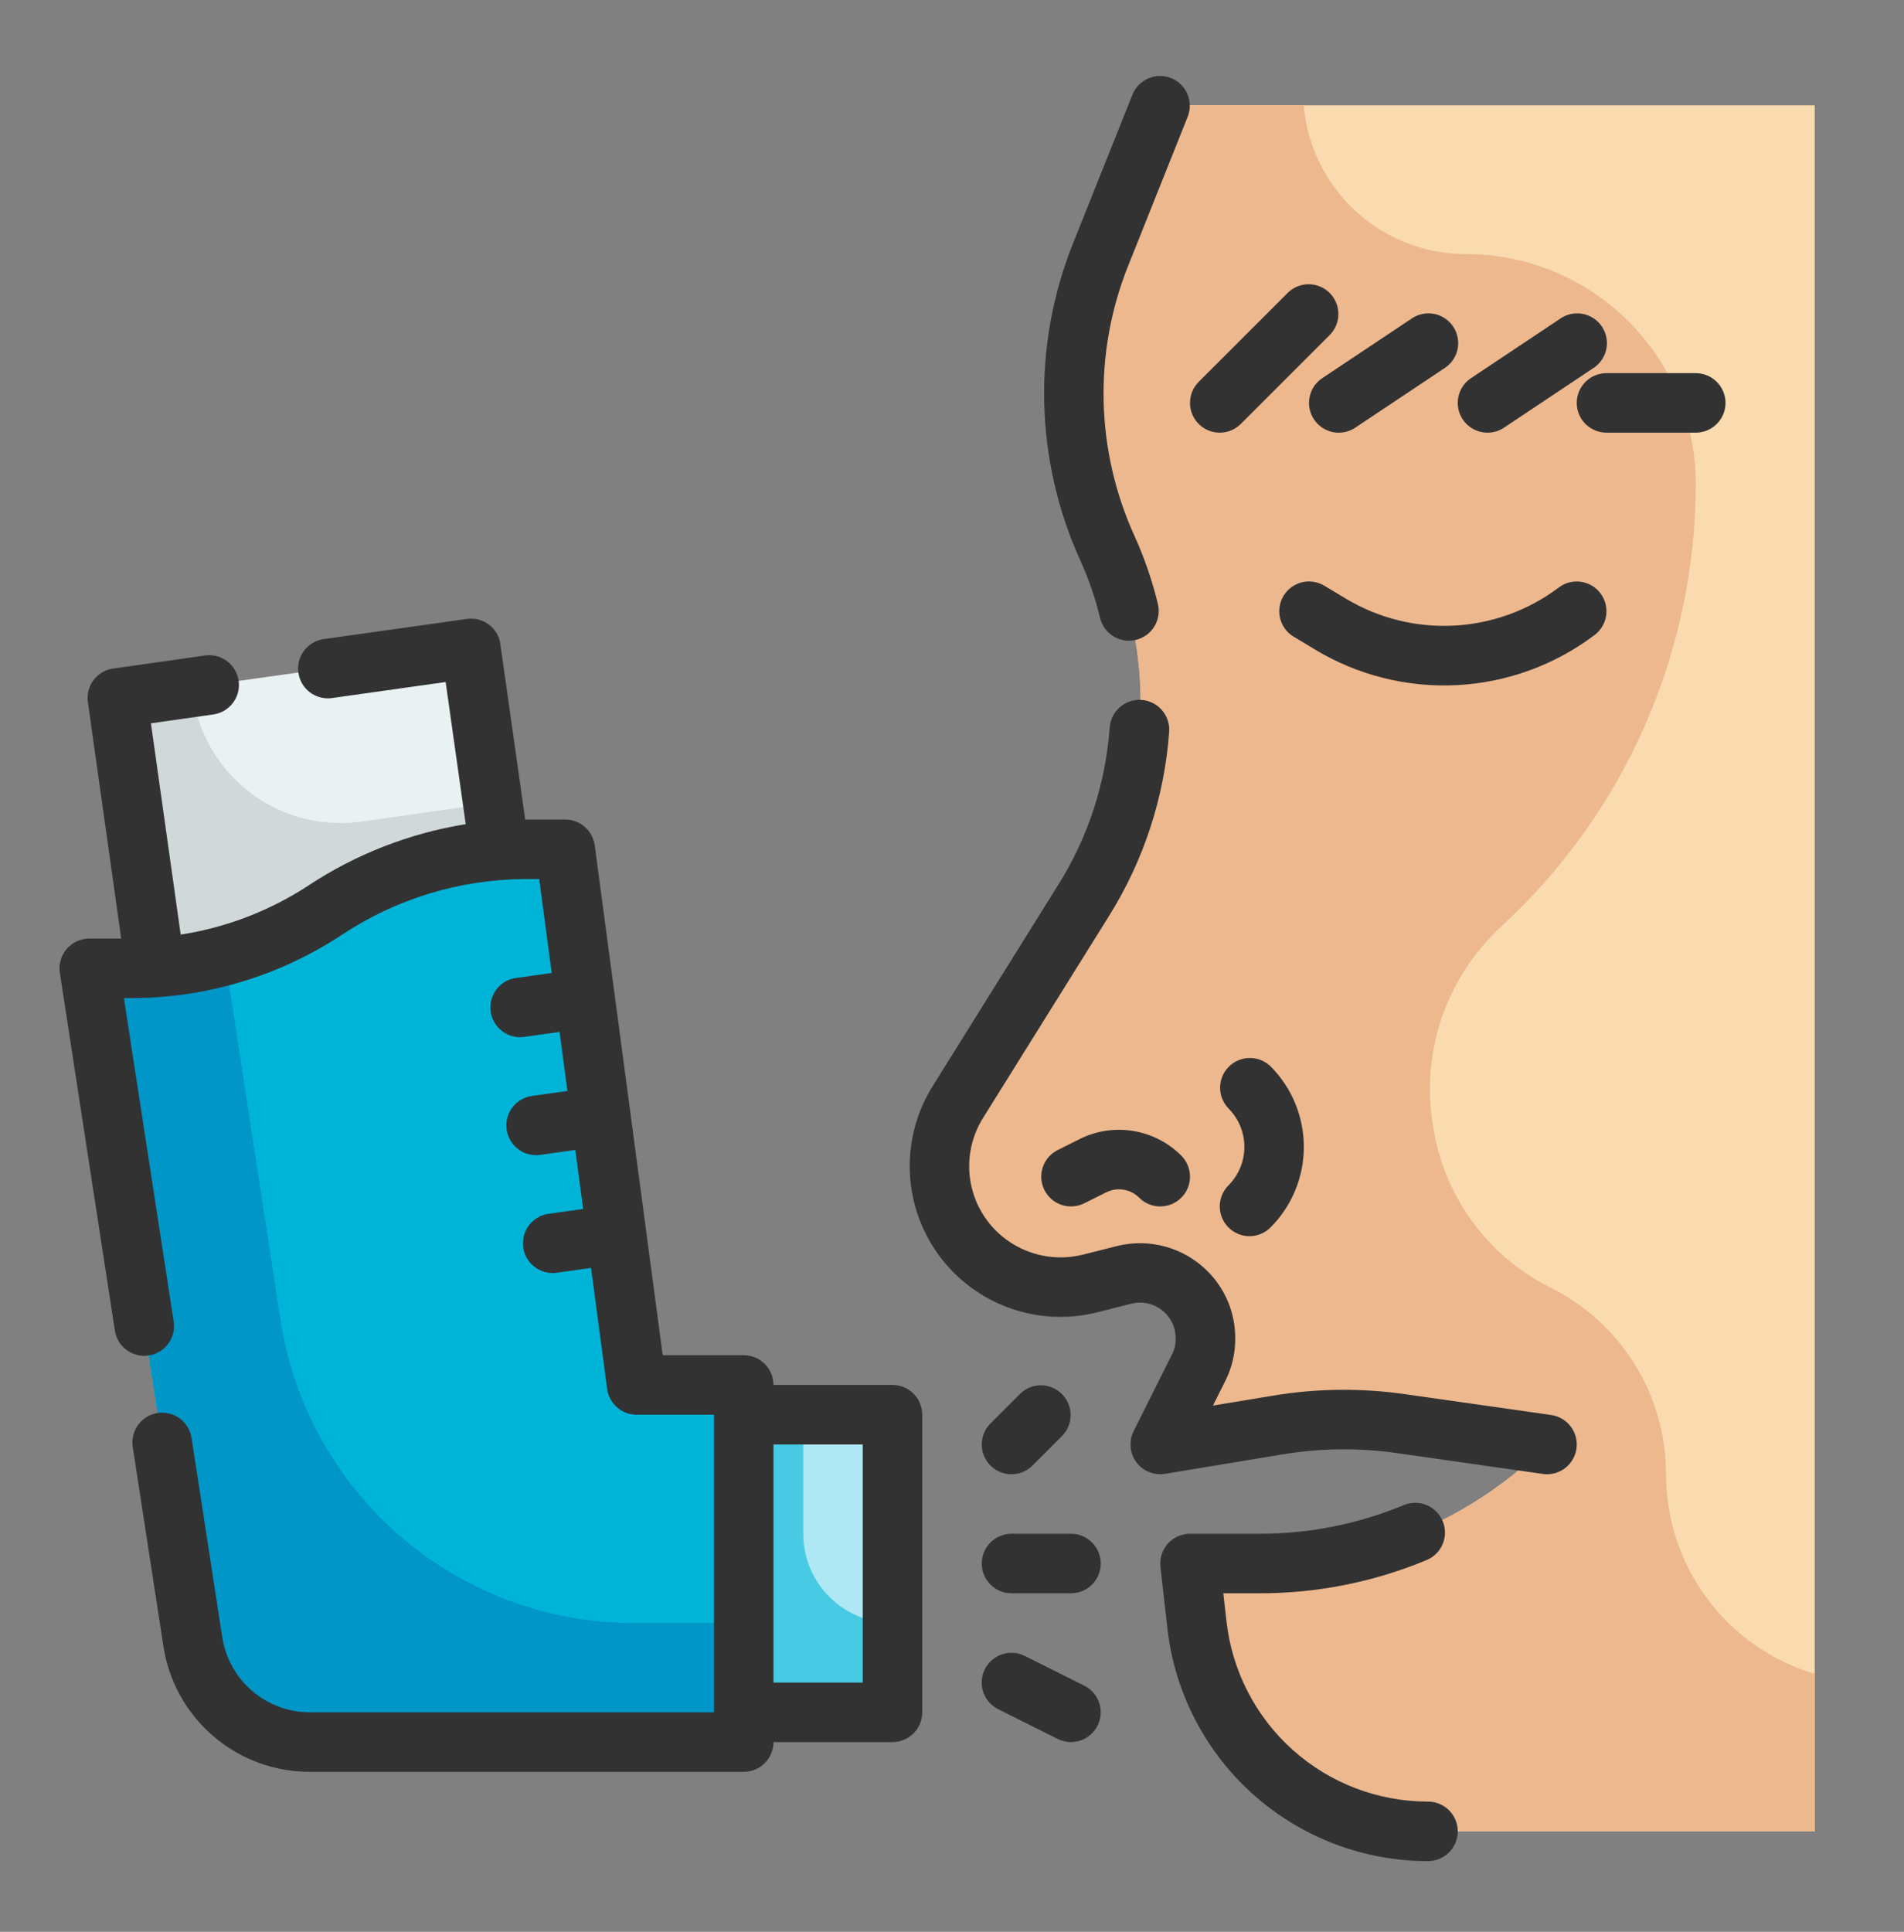
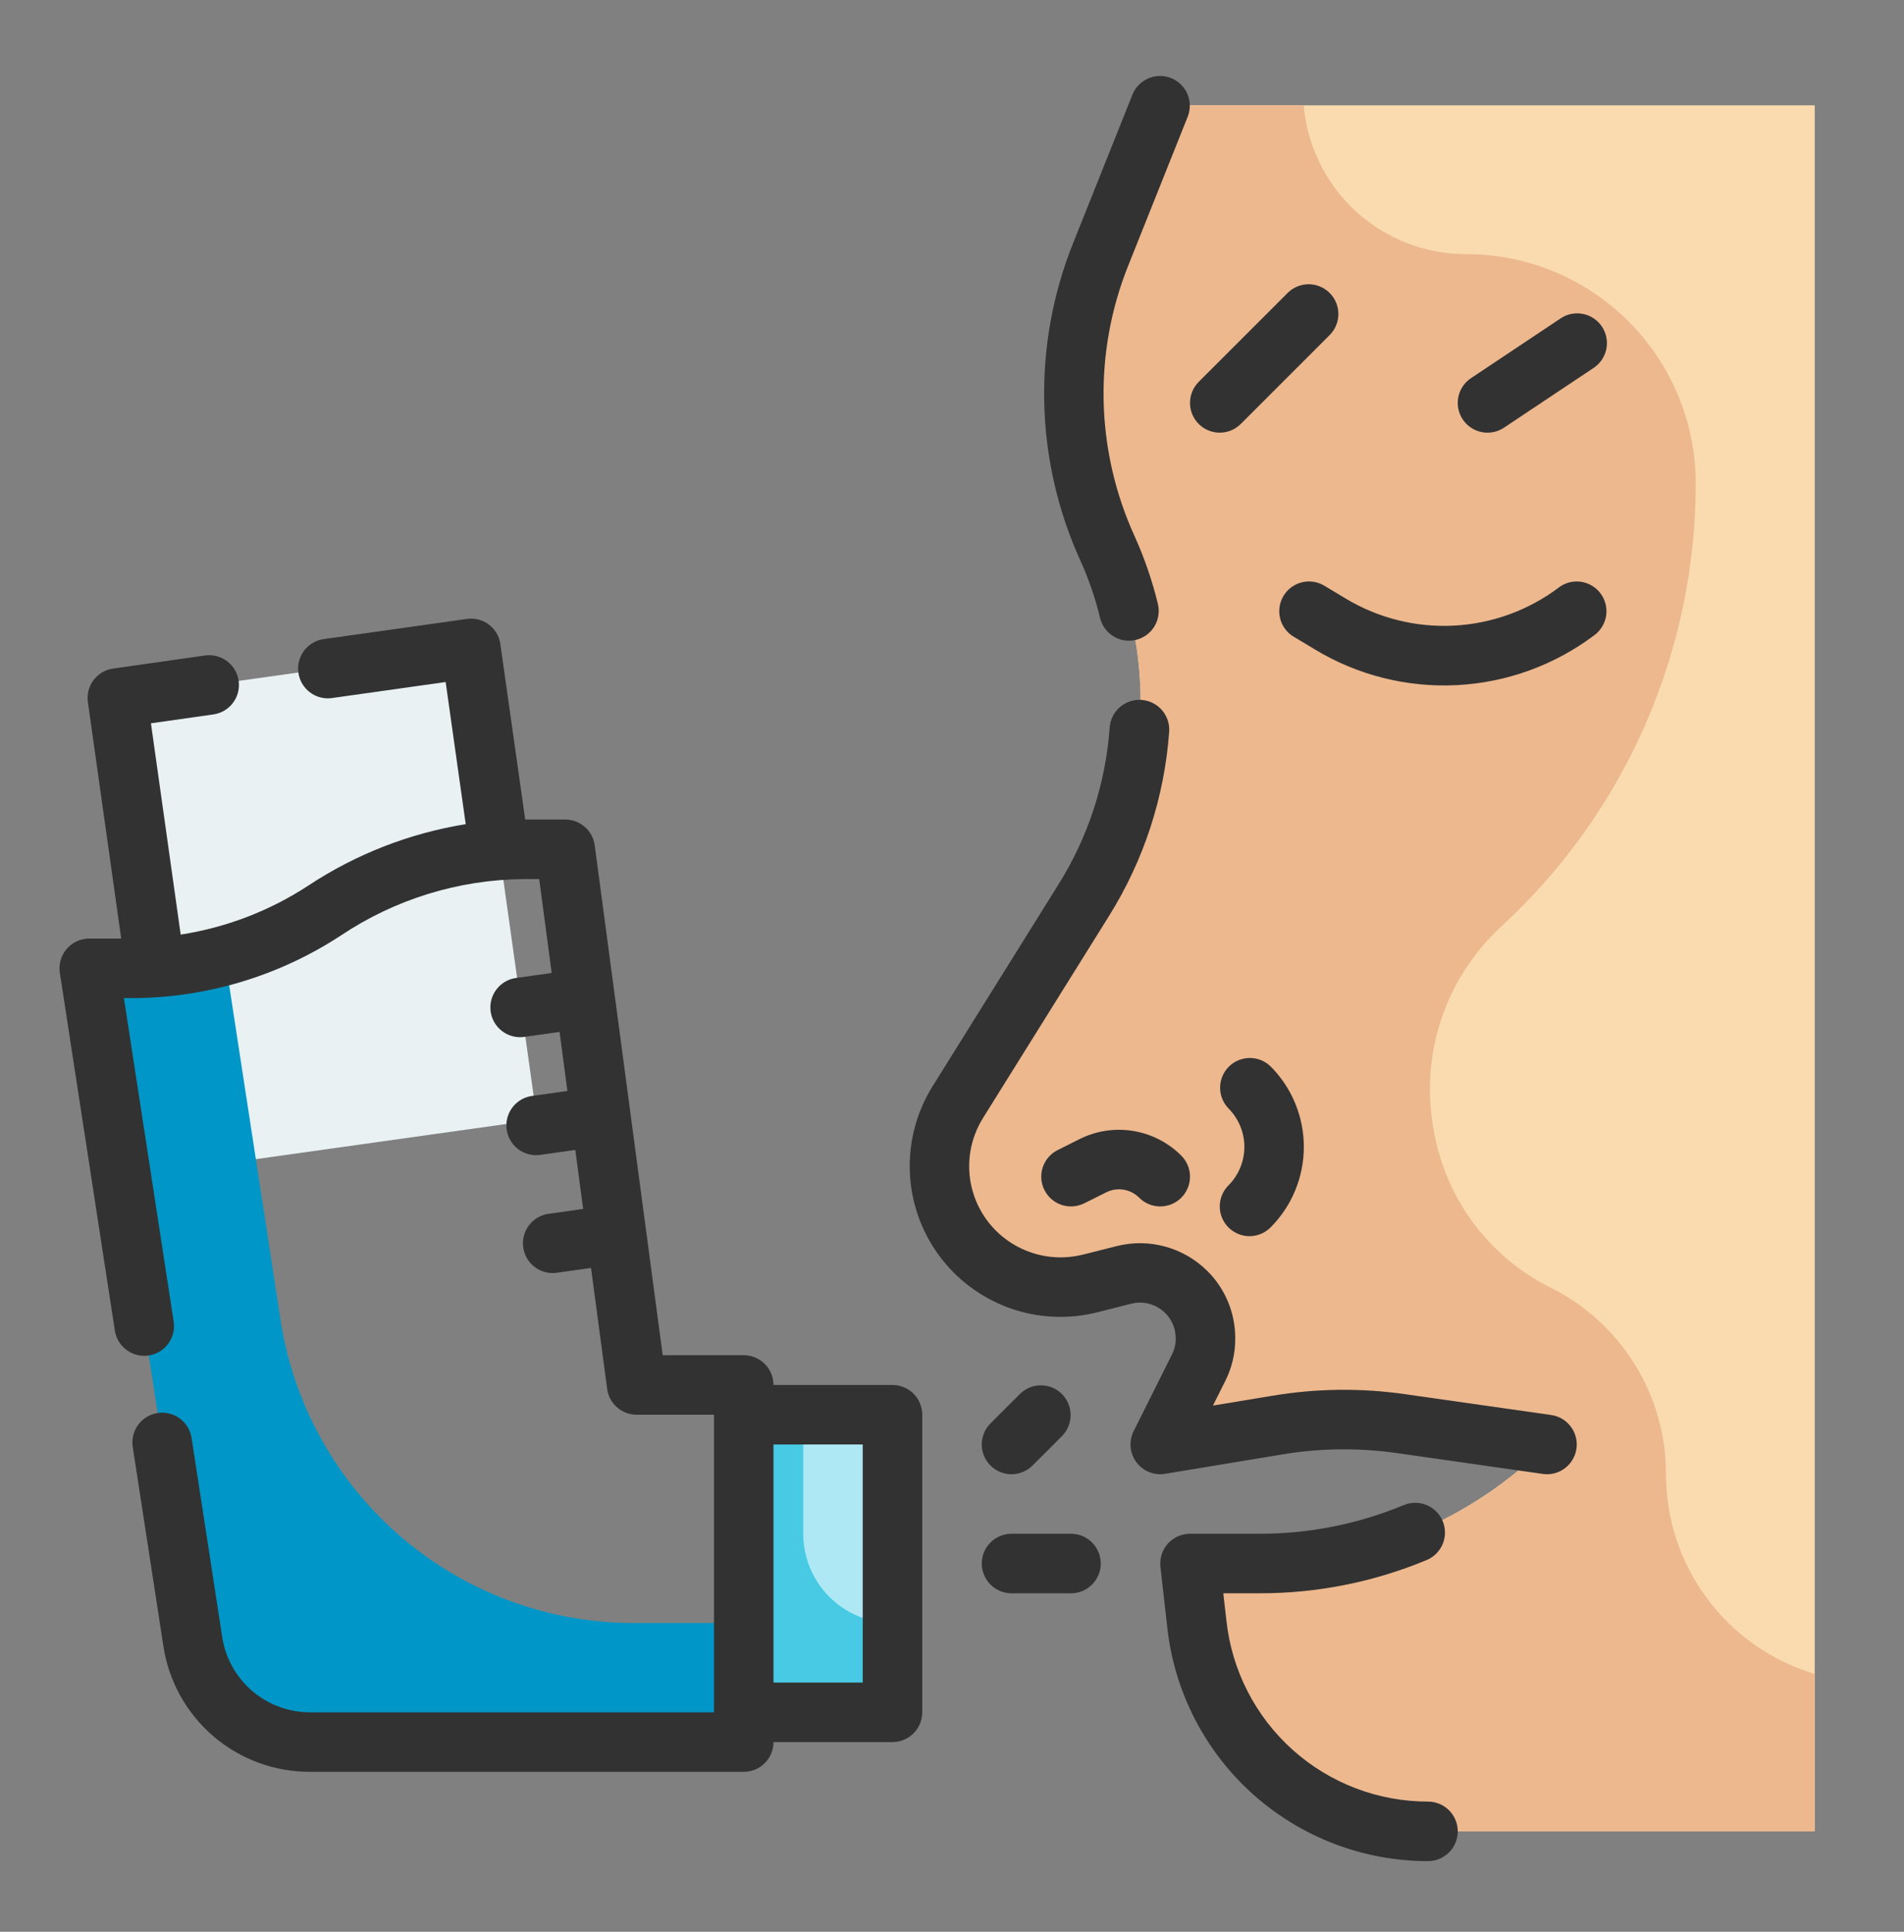
<svg xmlns="http://www.w3.org/2000/svg" width="70" height="71" viewBox="0 0 70 71" fill="none">
  <rect x="0" y="0" width="70" height="71" fill="#808080" stroke="none" />
  <g id="Frame">
    <g id="Fill Outline">
      <g id="Color">
        <path id="Vector" d="M4.316 25.651L17.31 23.827L19.743 41.152L6.749 42.976L4.316 25.651Z" fill="#E9F1F2" />
-         <path id="Vector_2" d="M19.753 41.157L6.759 42.984L4.32 25.659L7.055 25.276L7.088 25.538C7.291 26.975 8.056 28.272 9.214 29.145C10.373 30.019 11.83 30.397 13.267 30.198L18.113 29.509L19.753 41.157Z" fill="#D0D8DA" />
-         <path id="Vector_3" d="M23.406 50.903L20.781 31.215H19.257C16.65 31.236 14.107 32.018 11.938 33.465C9.818 34.852 7.339 35.59 4.806 35.59H3.281L7.085 60.318C7.244 61.35 7.768 62.292 8.561 62.973C9.354 63.654 10.365 64.028 11.41 64.028H27.344V50.903H23.406Z" fill="#00B4D8" />
        <path id="Vector_4" d="M27.344 51.996H32.812V62.934H27.344V51.996Z" fill="#ADE8F4" />
        <path id="Vector_5" d="M27.344 59.652V64.027H11.408C10.364 64.027 9.354 63.652 8.562 62.972C7.77 62.292 7.247 61.352 7.088 60.32L3.281 35.59H4.802C5.969 35.588 7.132 35.43 8.258 35.12L10.314 48.518C10.792 51.618 12.364 54.446 14.745 56.488C17.126 58.53 20.16 59.653 23.297 59.652H27.344Z" fill="#0096C7" />
        <path id="Vector_6" d="M32.812 59.653V62.934H27.344V51.996H29.531V56.371C29.531 57.242 29.877 58.076 30.492 58.691C31.108 59.307 31.942 59.653 32.812 59.653Z" fill="#48CAE4" />
        <path id="Vector_7" d="M52.5 67.309C50.395 67.309 48.363 66.532 46.795 65.129C45.226 63.725 44.23 61.792 43.998 59.7L43.75 57.465H46.312C48.274 57.465 50.216 57.079 52.029 56.328C53.841 55.577 55.487 54.477 56.875 53.09L51.506 52.324C49.99 52.108 48.449 52.126 46.938 52.378L42.656 53.09L44.069 50.265C44.294 49.813 44.372 49.303 44.291 48.805C44.21 48.307 43.975 47.847 43.618 47.49C43.325 47.197 42.96 46.984 42.56 46.874C42.16 46.763 41.738 46.757 41.336 46.858L40.07 47.174C38.925 47.46 37.713 47.279 36.7 46.672C36.194 46.367 35.752 45.965 35.403 45.488C35.053 45.011 34.802 44.469 34.664 43.895C34.526 43.319 34.504 42.723 34.599 42.139C34.694 41.556 34.905 40.997 35.218 40.495L39.852 33.082C41.052 31.163 41.758 28.977 41.907 26.718C42.056 24.46 41.644 22.2 40.708 20.14C39.942 18.455 39.525 16.632 39.482 14.782C39.44 12.931 39.772 11.091 40.46 9.373L42.656 3.871H66.718V67.309H52.5Z" fill="#F9DBAF" />
        <path id="Vector_8" d="M52.701 41.48C52.901 42.714 53.389 43.884 54.126 44.894C54.862 45.904 55.827 46.726 56.941 47.293C58.234 47.921 59.323 48.901 60.086 50.119C60.848 51.338 61.251 52.746 61.25 54.184C61.25 55.833 61.782 57.438 62.767 58.76C63.753 60.083 65.139 61.052 66.719 61.523V67.309H52.5C50.395 67.309 48.364 66.532 46.796 65.127C45.228 63.723 44.233 61.789 44.002 59.696L43.75 57.465H46.31C48.272 57.466 50.215 57.08 52.028 56.329C53.841 55.578 55.488 54.478 56.875 53.09L51.505 52.324C49.991 52.107 48.453 52.126 46.944 52.379L42.657 53.09L44.068 50.268C44.25 49.901 44.337 49.494 44.319 49.085C44.3 48.676 44.178 48.278 43.964 47.929C43.749 47.58 43.45 47.291 43.093 47.09C42.736 46.889 42.334 46.782 41.924 46.779C41.724 46.778 41.526 46.803 41.333 46.856L40.215 47.138C39.384 47.364 38.506 47.355 37.679 47.111C37.028 46.911 36.431 46.563 35.935 46.095C35.439 45.627 35.058 45.051 34.82 44.412C34.583 43.773 34.495 43.088 34.564 42.41C34.633 41.732 34.857 41.079 35.219 40.501L39.846 33.085C41.045 31.165 41.751 28.978 41.902 26.719C42.053 24.459 41.643 22.198 40.71 20.135C39.94 18.452 39.521 16.63 39.478 14.78C39.434 12.93 39.768 11.09 40.458 9.373L42.657 3.871H47.929C48.058 5.365 48.744 6.756 49.849 7.769C50.955 8.781 52.401 9.342 53.9 9.34C55.009 9.339 56.108 9.557 57.132 9.982C58.157 10.406 59.088 11.028 59.872 11.812C60.657 12.596 61.279 13.527 61.703 14.552C62.127 15.576 62.345 16.675 62.344 17.784C62.341 20.846 61.703 23.873 60.47 26.676C59.237 29.478 57.435 31.994 55.18 34.065C54.177 34.993 53.423 36.158 52.989 37.454C52.556 38.75 52.456 40.134 52.7 41.479L52.701 41.48Z" fill="#EDB88E" />
      </g>
      <g id="Outline copy">
        <path id="Vector_9" d="M52.5 66.215C50.664 66.216 48.892 65.538 47.524 64.313C46.156 63.087 45.29 61.399 45.09 59.574L44.974 58.559H46.31C48.417 58.562 50.503 58.147 52.449 57.338C52.582 57.283 52.702 57.203 52.804 57.101C52.905 56.999 52.986 56.879 53.041 56.746C53.096 56.613 53.124 56.471 53.124 56.327C53.124 56.184 53.096 56.041 53.041 55.909C52.986 55.776 52.905 55.655 52.803 55.554C52.702 55.452 52.581 55.372 52.448 55.317C52.316 55.262 52.173 55.233 52.03 55.233C51.886 55.234 51.744 55.262 51.611 55.317C49.931 56.015 48.129 56.373 46.31 56.371H43.75C43.596 56.371 43.444 56.404 43.303 56.467C43.163 56.529 43.037 56.621 42.934 56.736C42.832 56.851 42.755 56.986 42.708 57.133C42.661 57.28 42.646 57.434 42.663 57.587L42.915 59.817C43.174 62.177 44.295 64.359 46.064 65.944C47.834 67.528 50.125 68.404 52.5 68.403C52.79 68.403 53.069 68.287 53.274 68.082C53.479 67.877 53.594 67.599 53.594 67.309C53.594 67.019 53.479 66.74 53.274 66.535C53.069 66.33 52.79 66.215 52.5 66.215Z" fill="#323232" />
        <path id="Vector_10" d="M57.03 52.007L51.662 51.242C50.037 51.008 48.385 51.028 46.766 51.301L44.594 51.66L45.039 50.771C45.29 50.281 45.418 49.737 45.413 49.186C45.414 48.728 45.325 48.274 45.15 47.85C44.974 47.426 44.717 47.041 44.392 46.718C43.964 46.291 43.433 45.981 42.85 45.82C42.267 45.658 41.653 45.65 41.066 45.796L39.817 46.111C39.386 46.219 38.939 46.242 38.499 46.177C38.06 46.112 37.638 45.961 37.258 45.732C36.875 45.504 36.542 45.2 36.279 44.841C36.015 44.482 35.826 44.074 35.723 43.64C35.619 43.207 35.603 42.757 35.676 42.318C35.749 41.878 35.909 41.458 36.146 41.081L40.772 33.666C42.051 31.623 42.81 29.299 42.984 26.895C43.005 26.605 42.909 26.318 42.718 26.099C42.527 25.879 42.257 25.745 41.967 25.724C41.677 25.704 41.391 25.8 41.171 25.991C40.952 26.181 40.817 26.451 40.797 26.741C40.65 28.788 40.004 30.768 38.914 32.507L34.289 39.92C33.703 40.857 33.41 41.948 33.449 43.053C33.487 44.158 33.856 45.226 34.506 46.12C35.157 47.014 36.06 47.692 37.099 48.069C38.138 48.445 39.267 48.502 40.339 48.233L41.597 47.914C41.791 47.867 41.992 47.863 42.187 47.905C42.381 47.946 42.564 48.032 42.72 48.154C42.877 48.276 43.004 48.433 43.091 48.612C43.179 48.79 43.224 48.986 43.225 49.185C43.228 49.391 43.182 49.594 43.089 49.778L41.678 52.6C41.588 52.78 41.55 52.982 41.567 53.183C41.584 53.384 41.657 53.577 41.776 53.739C41.896 53.901 42.059 54.027 42.245 54.103C42.432 54.179 42.637 54.201 42.836 54.168L47.124 53.458C48.522 53.223 49.947 53.206 51.35 53.406L56.721 54.172C56.772 54.179 56.823 54.183 56.875 54.184C57.152 54.184 57.418 54.079 57.62 53.89C57.823 53.702 57.946 53.443 57.966 53.167C57.986 52.891 57.9 52.618 57.726 52.403C57.552 52.188 57.304 52.046 57.03 52.007Z" fill="#323232" />
        <path id="Vector_11" d="M40.442 22.706C40.499 22.945 40.635 23.159 40.828 23.312C41.021 23.465 41.26 23.549 41.507 23.549C41.591 23.549 41.676 23.539 41.758 23.519C42.04 23.453 42.284 23.277 42.436 23.031C42.589 22.785 42.637 22.489 42.572 22.207C42.362 21.341 42.072 20.496 41.703 19.685C40.999 18.134 40.615 16.457 40.575 14.755C40.536 13.052 40.841 11.359 41.473 9.777L43.671 4.276C43.773 4.008 43.766 3.71 43.651 3.447C43.535 3.184 43.322 2.977 43.055 2.87C42.788 2.764 42.49 2.766 42.226 2.878C41.961 2.989 41.751 3.199 41.64 3.464L39.441 8.965C38.702 10.82 38.344 12.805 38.391 14.802C38.437 16.798 38.886 18.765 39.711 20.584C40.022 21.266 40.267 21.977 40.442 22.706Z" fill="#323232" />
        <path id="Vector_12" d="M39.69 41.866L38.886 42.269C38.626 42.398 38.429 42.626 38.337 42.901C38.246 43.176 38.267 43.477 38.397 43.736C38.527 43.996 38.754 44.193 39.029 44.285C39.305 44.376 39.605 44.355 39.865 44.225L40.669 43.823C40.866 43.724 41.09 43.69 41.308 43.725C41.526 43.761 41.727 43.864 41.883 44.021C42.088 44.226 42.366 44.341 42.656 44.341C42.946 44.341 43.225 44.225 43.43 44.02C43.635 43.815 43.75 43.537 43.75 43.246C43.75 42.956 43.634 42.678 43.429 42.473C42.949 41.992 42.329 41.675 41.657 41.566C40.986 41.457 40.298 41.562 39.69 41.866Z" fill="#323232" />
        <path id="Vector_13" d="M57.313 21.59C56.195 22.433 54.85 22.921 53.452 22.994C52.054 23.066 50.666 22.718 49.468 21.995L48.688 21.527C48.439 21.377 48.141 21.333 47.86 21.403C47.578 21.474 47.336 21.653 47.187 21.902C47.038 22.151 46.994 22.448 47.064 22.73C47.134 23.011 47.313 23.253 47.562 23.402L48.342 23.87C49.913 24.819 51.732 25.275 53.564 25.181C55.396 25.086 57.158 24.445 58.623 23.34C58.738 23.254 58.835 23.146 58.908 23.022C58.981 22.899 59.03 22.762 59.05 22.62C59.07 22.477 59.062 22.333 59.027 22.194C58.991 22.054 58.928 21.924 58.842 21.809C58.756 21.694 58.648 21.597 58.524 21.524C58.401 21.451 58.264 21.403 58.122 21.382C57.98 21.362 57.835 21.37 57.696 21.405C57.556 21.441 57.426 21.504 57.311 21.59H57.313Z" fill="#323232" />
        <path id="Vector_14" d="M44.07 15.582C44.275 15.787 44.553 15.902 44.843 15.902C45.133 15.902 45.412 15.787 45.617 15.582L48.898 12.301C49.097 12.095 49.208 11.818 49.205 11.531C49.203 11.245 49.087 10.97 48.885 10.768C48.682 10.565 48.408 10.45 48.121 10.447C47.834 10.445 47.558 10.555 47.352 10.754L44.07 14.035C43.865 14.241 43.75 14.519 43.75 14.809C43.75 15.099 43.865 15.377 44.07 15.582Z" fill="#323232" />
-         <path id="Vector_15" d="M48.309 15.416C48.388 15.535 48.491 15.638 48.61 15.718C48.73 15.798 48.864 15.853 49.004 15.882C49.145 15.91 49.29 15.91 49.431 15.882C49.572 15.854 49.706 15.798 49.826 15.719L53.107 13.531C53.229 13.453 53.334 13.351 53.417 13.231C53.499 13.112 53.557 12.977 53.587 12.835C53.617 12.693 53.618 12.546 53.59 12.403C53.563 12.261 53.507 12.125 53.426 12.004C53.346 11.883 53.242 11.78 53.121 11.699C53 11.619 52.864 11.563 52.722 11.536C52.579 11.509 52.432 11.511 52.29 11.54C52.148 11.57 52.013 11.629 51.894 11.711L48.613 13.899C48.493 13.978 48.39 14.081 48.31 14.2C48.23 14.319 48.175 14.453 48.146 14.594C48.118 14.735 48.118 14.88 48.146 15.021C48.174 15.162 48.229 15.296 48.309 15.416Z" fill="#323232" />
        <path id="Vector_16" d="M54.688 15.902C54.903 15.902 55.114 15.838 55.294 15.719L58.575 13.531C58.697 13.453 58.803 13.351 58.885 13.231C58.967 13.112 59.025 12.977 59.055 12.835C59.085 12.693 59.086 12.546 59.058 12.403C59.031 12.261 58.975 12.125 58.895 12.004C58.814 11.883 58.71 11.78 58.589 11.699C58.468 11.619 58.332 11.563 58.19 11.536C58.047 11.509 57.9 11.511 57.758 11.54C57.616 11.57 57.481 11.629 57.362 11.711L54.081 13.899C53.885 14.029 53.737 14.219 53.658 14.44C53.579 14.661 53.573 14.901 53.641 15.126C53.709 15.351 53.847 15.547 54.036 15.687C54.224 15.827 54.453 15.902 54.688 15.902Z" fill="#323232" />
-         <path id="Vector_17" d="M62.344 13.715H59.062C58.772 13.715 58.494 13.83 58.289 14.035C58.084 14.24 57.969 14.519 57.969 14.809C57.969 15.099 58.084 15.377 58.289 15.582C58.494 15.787 58.772 15.902 59.062 15.902H62.344C62.634 15.902 62.912 15.787 63.117 15.582C63.322 15.377 63.438 15.099 63.438 14.809C63.438 14.519 63.322 14.24 63.117 14.035C62.912 13.83 62.634 13.715 62.344 13.715Z" fill="#323232" />
        <path id="Vector_18" d="M45.164 45.113C45.369 45.318 45.647 45.434 45.937 45.434C46.227 45.434 46.505 45.318 46.711 45.113C47.495 44.328 47.935 43.263 47.935 42.153C47.935 41.042 47.495 39.977 46.711 39.192C46.504 38.992 46.228 38.882 45.941 38.885C45.654 38.887 45.38 39.002 45.177 39.205C44.974 39.408 44.859 39.682 44.857 39.969C44.855 40.256 44.965 40.532 45.164 40.738C45.538 41.114 45.749 41.622 45.749 42.153C45.749 42.683 45.538 43.191 45.164 43.567C44.959 43.772 44.844 44.05 44.844 44.34C44.844 44.63 44.959 44.908 45.164 45.113Z" fill="#323232" />
        <path id="Vector_19" d="M32.812 50.903H28.437C28.437 50.612 28.322 50.334 28.117 50.129C27.912 49.924 27.633 49.809 27.343 49.809H24.364L21.865 31.071C21.83 30.808 21.701 30.567 21.501 30.392C21.302 30.218 21.046 30.121 20.781 30.121H19.309L18.396 23.679C18.378 23.536 18.331 23.399 18.258 23.274C18.185 23.15 18.088 23.042 17.974 22.955C17.858 22.869 17.727 22.806 17.588 22.77C17.448 22.735 17.303 22.728 17.16 22.749L11.878 23.493C11.595 23.539 11.342 23.694 11.172 23.924C11.003 24.154 10.93 24.442 10.97 24.725C11.01 25.009 11.159 25.265 11.386 25.439C11.613 25.614 11.899 25.693 12.183 25.659L16.384 25.067L17.122 30.291C15.055 30.625 13.083 31.394 11.336 32.548C9.918 33.476 8.318 34.09 6.643 34.35L5.549 26.584L7.858 26.256C8.142 26.212 8.398 26.058 8.569 25.827C8.741 25.596 8.814 25.306 8.774 25.021C8.733 24.737 8.582 24.479 8.353 24.305C8.124 24.131 7.836 24.053 7.551 24.09L4.16 24.572C3.873 24.612 3.614 24.765 3.44 24.997C3.266 25.228 3.19 25.519 3.231 25.806L4.456 34.496H3.281C3.123 34.496 2.967 34.531 2.824 34.596C2.681 34.662 2.554 34.758 2.451 34.878C2.348 34.998 2.273 35.138 2.23 35.29C2.186 35.441 2.176 35.6 2.2 35.756L4.219 48.881C4.238 49.025 4.286 49.164 4.359 49.29C4.433 49.415 4.53 49.525 4.647 49.612C4.763 49.7 4.895 49.763 5.036 49.798C5.177 49.834 5.324 49.841 5.468 49.819C5.611 49.797 5.749 49.747 5.873 49.672C5.998 49.596 6.105 49.496 6.19 49.378C6.276 49.26 6.336 49.127 6.369 48.985C6.402 48.843 6.406 48.696 6.382 48.553L4.556 36.684H4.807C7.553 36.686 10.239 35.885 12.536 34.38C14.526 33.05 16.861 32.33 19.255 32.309H19.823L20.283 35.76L18.947 35.948C18.664 35.993 18.411 36.148 18.241 36.379C18.072 36.609 17.999 36.897 18.039 37.18C18.079 37.463 18.228 37.72 18.455 37.894C18.682 38.069 18.968 38.147 19.252 38.113L20.572 37.927L20.861 40.096L19.556 40.28C19.282 40.319 19.033 40.46 18.86 40.675C18.686 40.89 18.6 41.163 18.619 41.438C18.638 41.714 18.761 41.972 18.963 42.161C19.165 42.35 19.43 42.456 19.707 42.457C19.758 42.457 19.809 42.453 19.86 42.446L21.151 42.264L21.439 44.433L20.165 44.612C19.891 44.651 19.643 44.792 19.469 45.007C19.295 45.222 19.209 45.495 19.228 45.771C19.247 46.047 19.37 46.305 19.572 46.494C19.774 46.683 20.04 46.788 20.316 46.789C20.367 46.789 20.418 46.785 20.469 46.778L21.729 46.601L22.322 51.047C22.357 51.31 22.486 51.551 22.686 51.725C22.885 51.9 23.141 51.996 23.406 51.996H26.25V62.934H11.41C10.625 62.938 9.865 62.658 9.269 62.147C8.674 61.636 8.282 60.928 8.167 60.151L7.046 52.871C7.026 52.727 6.979 52.588 6.905 52.463C6.832 52.337 6.734 52.227 6.618 52.14C6.502 52.053 6.37 51.989 6.229 51.954C6.088 51.919 5.941 51.911 5.797 51.933C5.653 51.955 5.515 52.005 5.391 52.081C5.267 52.157 5.159 52.257 5.074 52.374C4.989 52.492 4.929 52.626 4.896 52.768C4.863 52.909 4.859 53.056 4.883 53.199L6.004 60.484C6.197 61.778 6.849 62.959 7.842 63.811C8.835 64.663 10.101 65.128 11.41 65.121H27.343C27.633 65.121 27.912 65.006 28.117 64.801C28.322 64.596 28.437 64.318 28.437 64.028H32.812C33.102 64.028 33.38 63.912 33.586 63.707C33.791 63.502 33.906 63.224 33.906 62.934V51.996C33.906 51.706 33.791 51.428 33.586 51.223C33.38 51.018 33.102 50.903 32.812 50.903ZM31.718 61.84H28.437V53.09H31.718V61.84Z" fill="#323232" />
        <path id="Vector_20" d="M37.187 54.184C37.477 54.184 37.755 54.068 37.961 53.863L39.054 52.77C39.254 52.563 39.364 52.287 39.361 52C39.359 51.713 39.244 51.439 39.041 51.236C38.838 51.033 38.564 50.918 38.277 50.916C37.99 50.913 37.714 51.024 37.508 51.223L36.414 52.317C36.261 52.47 36.157 52.664 36.115 52.877C36.073 53.089 36.094 53.309 36.177 53.508C36.26 53.708 36.4 53.879 36.58 53.999C36.76 54.12 36.971 54.184 37.187 54.184Z" fill="#323232" />
        <path id="Vector_21" d="M39.375 56.371H37.188C36.897 56.371 36.619 56.486 36.414 56.692C36.209 56.897 36.094 57.175 36.094 57.465C36.094 57.755 36.209 58.033 36.414 58.238C36.619 58.444 36.897 58.559 37.188 58.559H39.375C39.665 58.559 39.943 58.444 40.148 58.238C40.353 58.033 40.469 57.755 40.469 57.465C40.469 57.175 40.353 56.897 40.148 56.692C39.943 56.486 39.665 56.371 39.375 56.371Z" fill="#323232" />
-         <path id="Vector_22" d="M39.863 61.955L37.675 60.861C37.547 60.797 37.407 60.758 37.264 60.748C37.12 60.738 36.976 60.756 36.84 60.801C36.704 60.847 36.578 60.919 36.469 61.013C36.361 61.107 36.272 61.221 36.207 61.35C36.143 61.478 36.105 61.618 36.095 61.762C36.084 61.905 36.102 62.049 36.148 62.185C36.193 62.322 36.265 62.447 36.359 62.556C36.453 62.665 36.568 62.754 36.696 62.818L38.884 63.912C39.143 64.041 39.444 64.063 39.719 63.971C39.994 63.879 40.222 63.682 40.352 63.423C40.481 63.163 40.503 62.863 40.411 62.587C40.319 62.312 40.122 62.085 39.863 61.955Z" fill="#323232" />
      </g>
    </g>
  </g>
</svg>